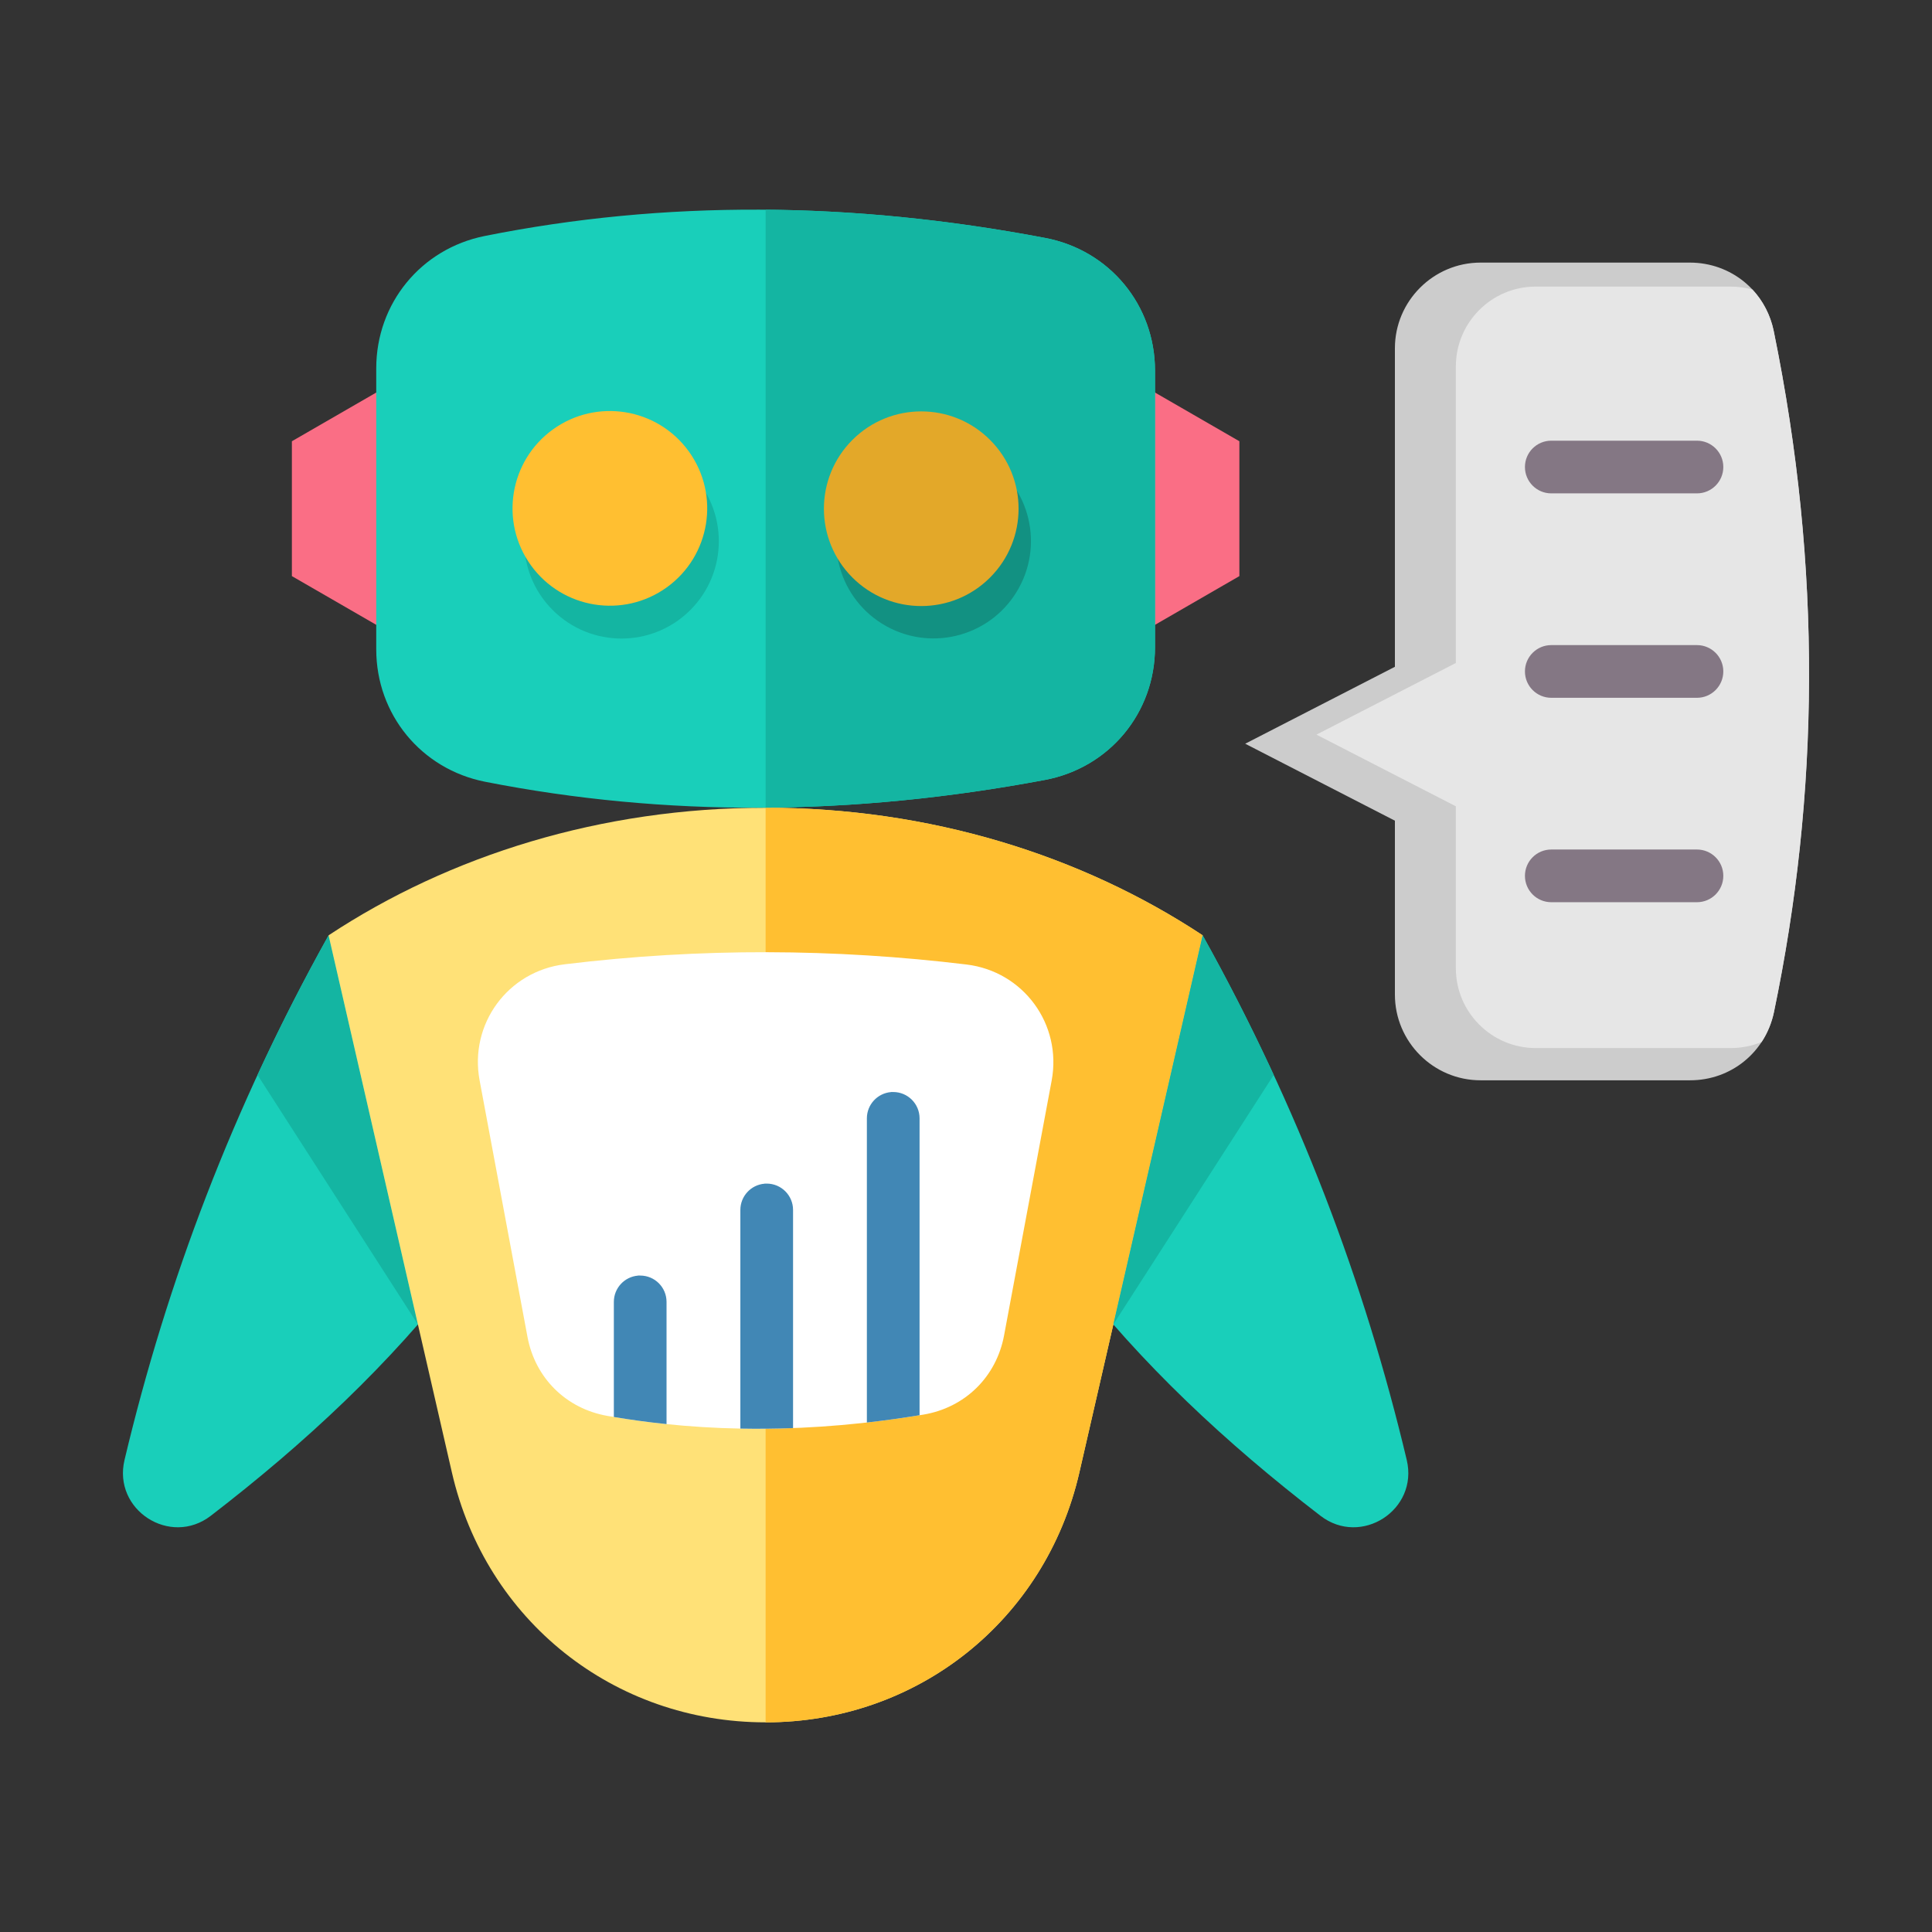
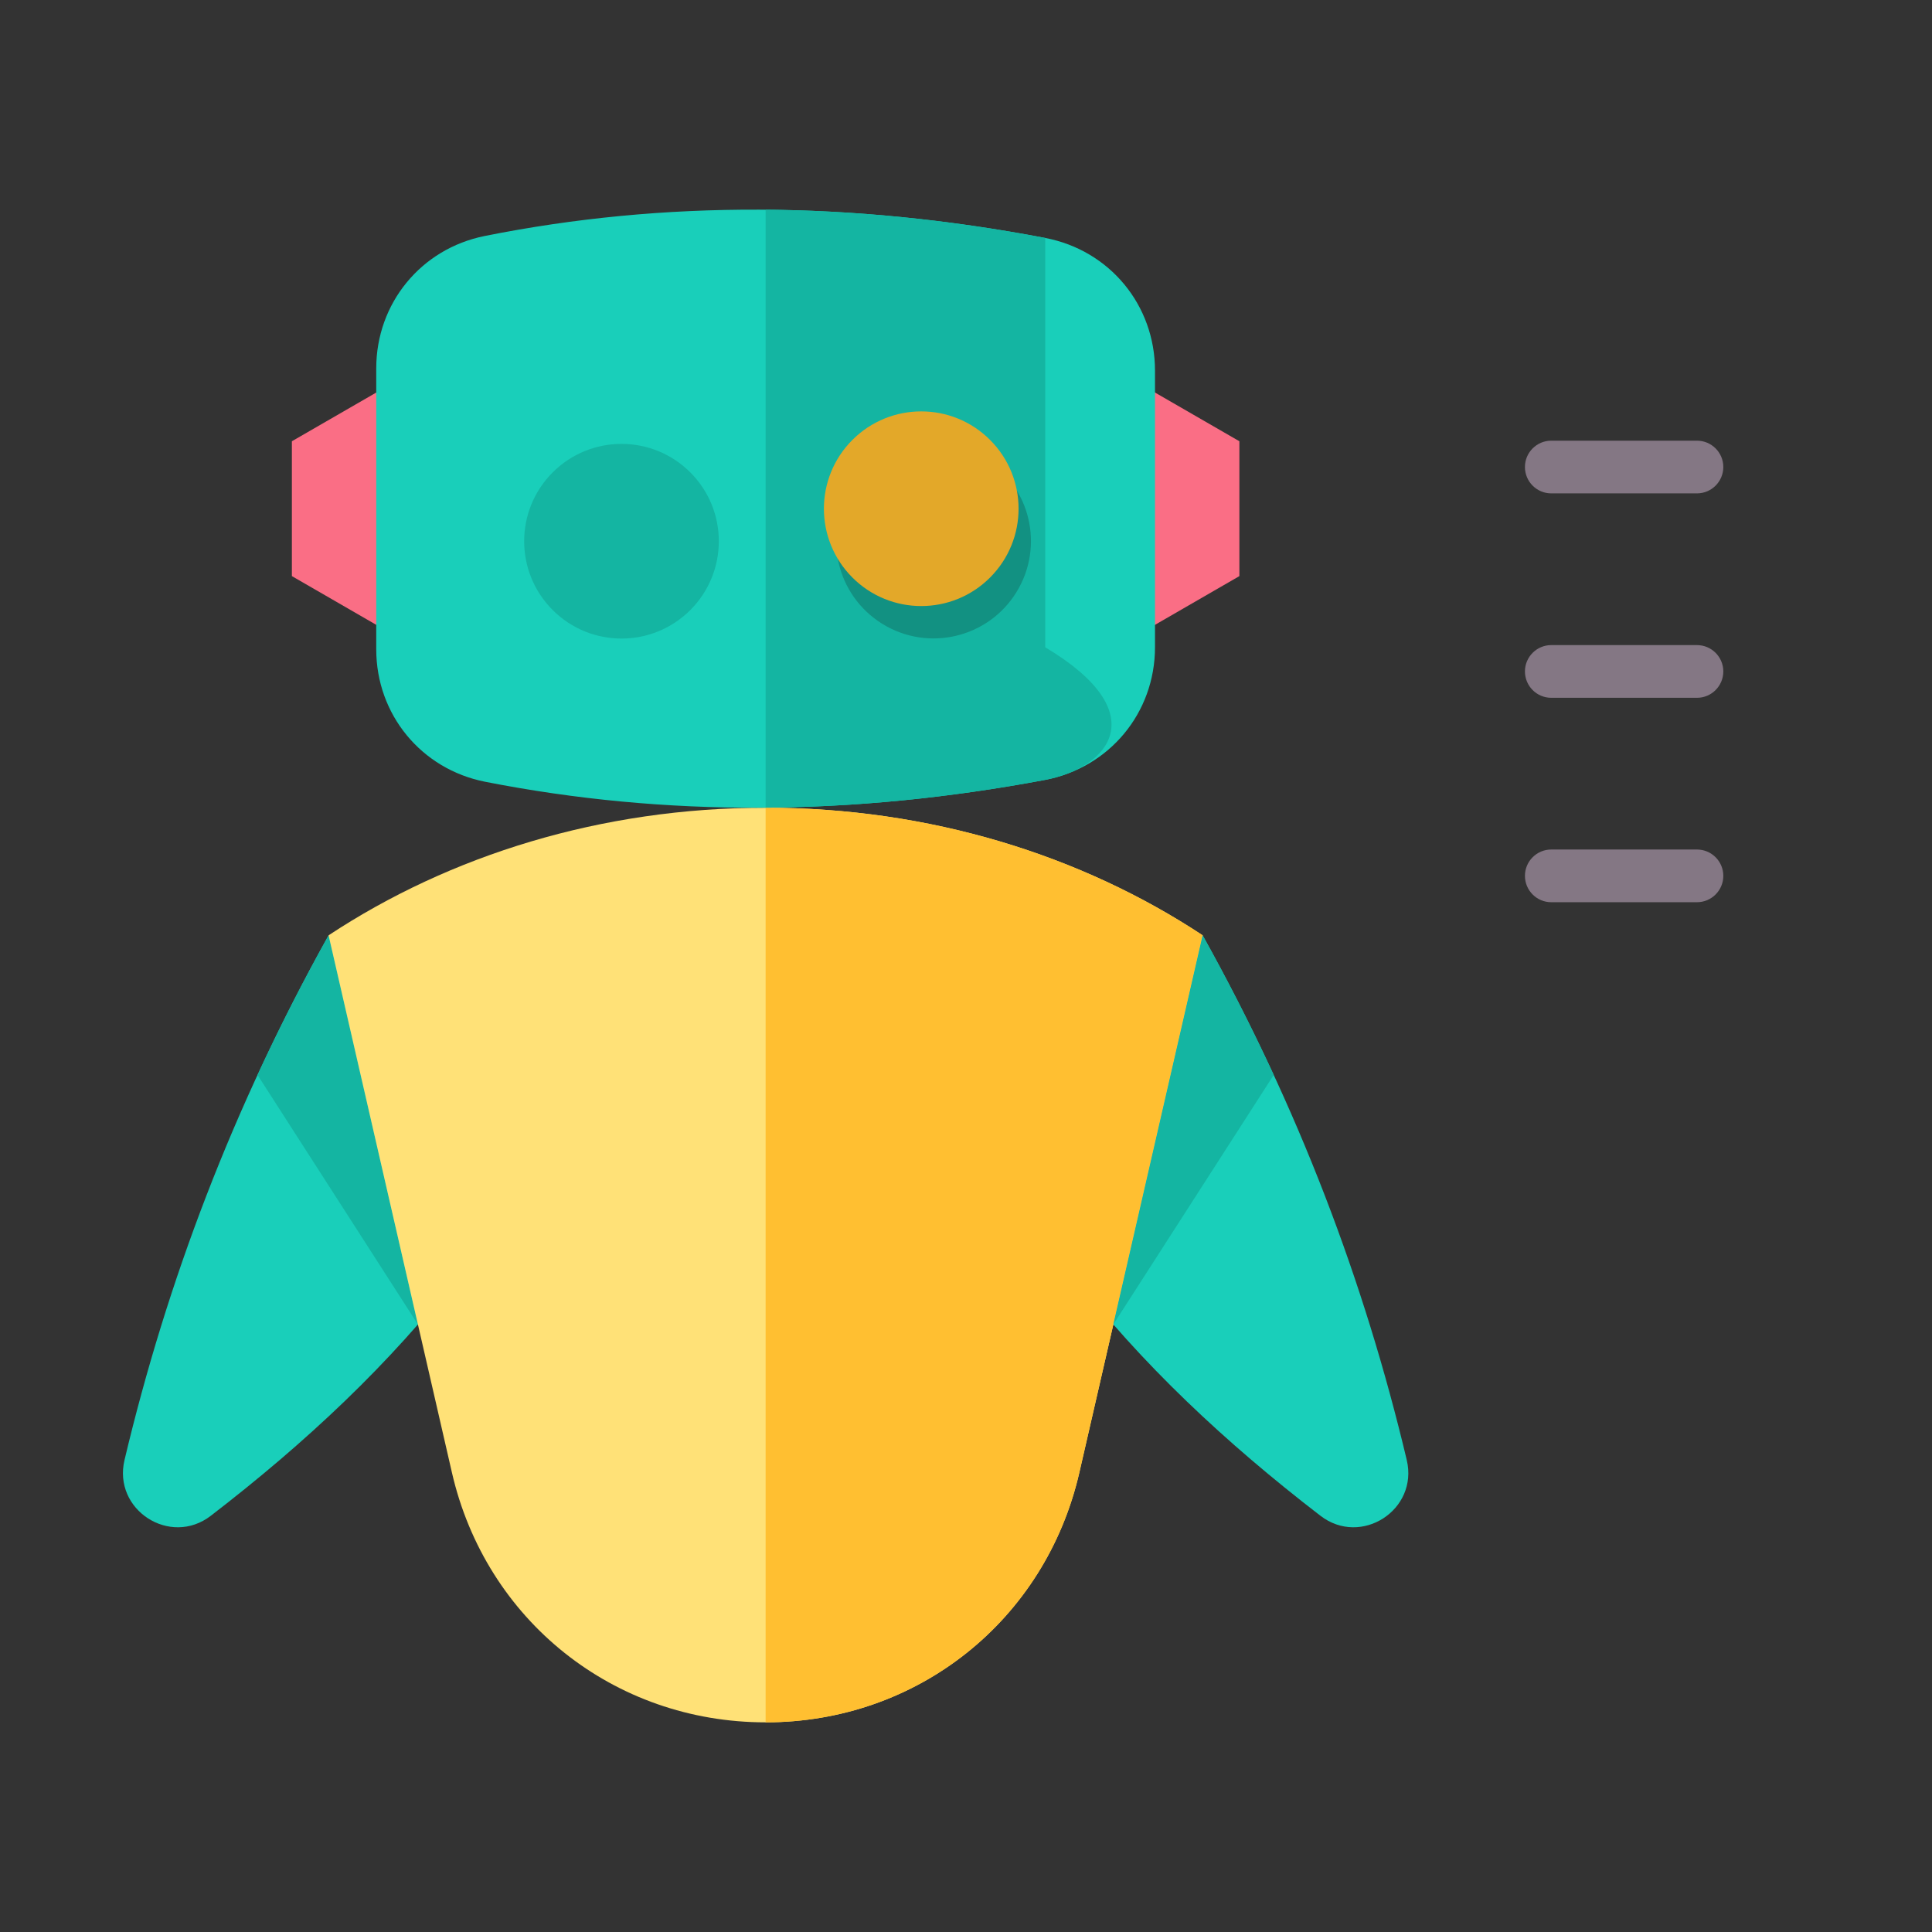
<svg xmlns="http://www.w3.org/2000/svg" width="62" height="62" viewBox="0 0 62 62" fill="none">
  <rect x="0" y="0" width="62" height="62" fill="#333333" stroke="none" />
  <path fill-rule="evenodd" clip-rule="evenodd" d="M10.545 30.015C7.473 35.526 5.352 41.145 3.996 46.852C3.615 48.454 5.46 49.647 6.765 48.643C9.8 46.309 12.527 43.759 14.76 40.863L10.545 30.015Z" fill="#19CFBA" />
  <path fill-rule="evenodd" clip-rule="evenodd" d="M10.545 30.015C9.716 31.501 8.957 32.995 8.264 34.496L13.411 42.503L10.545 30.015Z" fill="#14B5A2" />
  <path fill-rule="evenodd" clip-rule="evenodd" d="M38.594 30.015C41.667 35.526 43.788 41.145 45.144 46.852C45.525 48.454 43.68 49.647 42.375 48.643C39.34 46.309 36.613 43.759 34.38 40.863L38.594 30.015Z" fill="#19CFBA" />
  <path fill-rule="evenodd" clip-rule="evenodd" d="M24.569 25.921C29.843 25.921 34.704 27.447 38.594 30.015L34.638 47.253C33.547 52.002 29.442 55.272 24.57 55.272C19.697 55.272 15.592 52.002 14.502 47.253L10.545 30.015C14.435 27.447 19.295 25.921 24.569 25.921Z" fill="#FFE177" />
  <path fill-rule="evenodd" clip-rule="evenodd" d="M24.57 25.921C29.844 25.921 34.705 27.447 38.595 30.015L34.638 47.253C33.548 52.002 29.443 55.272 24.57 55.272V25.921H24.57Z" fill="#FFBF31" />
-   <path fill-rule="evenodd" clip-rule="evenodd" d="M16.927 42.9C16.415 40.156 15.903 37.413 15.391 34.67C15.054 32.862 16.297 31.167 18.122 30.945C22.488 30.414 26.783 30.44 31.016 30.952C32.842 31.173 34.086 32.869 33.749 34.677C33.24 37.403 32.731 40.129 32.222 42.854C31.974 44.187 30.968 45.174 29.63 45.397C26.071 45.99 22.694 45.999 19.494 45.438C18.168 45.206 17.174 44.224 16.927 42.9Z" fill="white" />
-   <path fill-rule="evenodd" clip-rule="evenodd" d="M29.51 45.416C28.942 45.509 28.378 45.587 27.819 45.65V35.889C27.819 35.446 28.16 35.082 28.594 35.046V35.044H28.665C29.131 35.044 29.51 35.422 29.51 35.889V45.416H29.51ZM25.45 45.829C24.882 45.85 24.318 45.856 23.759 45.845V38.829C23.759 38.386 24.1 38.022 24.534 37.986V37.983H24.605C25.072 37.983 25.45 38.362 25.45 38.829L25.45 45.829ZM21.39 45.701C20.821 45.642 20.258 45.566 19.699 45.473V41.779C19.699 41.336 20.04 40.972 20.474 40.936V40.934H20.545C21.012 40.934 21.39 41.312 21.39 41.779V45.701H21.39Z" fill="#4187B5" />
  <path fill-rule="evenodd" clip-rule="evenodd" d="M13.116 20.653L9.367 18.488V14.16L13.116 11.996V20.653Z" fill="#FA6E85" />
  <path fill-rule="evenodd" clip-rule="evenodd" d="M36.024 20.653L39.773 18.488V14.16L36.024 11.996V20.653Z" fill="#FA6E85" />
  <path fill-rule="evenodd" clip-rule="evenodd" d="M15.556 7.573C21.317 6.42 27.314 6.452 33.542 7.636C35.606 8.028 37.065 9.791 37.065 11.892V20.772C37.065 22.876 35.6 24.641 33.532 25.029C27.348 26.19 21.357 26.226 15.57 25.088C13.519 24.684 12.074 22.928 12.074 20.837V11.821C12.074 9.735 13.511 7.982 15.556 7.573Z" fill="#19CFBA" />
  <path d="M22.153 19.577C23.373 18.357 23.373 16.38 22.153 15.16C20.933 13.94 18.956 13.94 17.736 15.16C16.516 16.38 16.516 18.357 17.736 19.577C18.956 20.797 20.933 20.797 22.153 19.577Z" fill="#19CFBA" />
  <path d="M22.153 19.577C23.373 18.357 23.373 16.38 22.153 15.16C20.933 13.94 18.956 13.94 17.736 15.16C16.516 16.38 16.516 18.357 17.736 19.577C18.956 20.797 20.933 20.797 22.153 19.577Z" fill="#14B5A2" />
-   <path fill-rule="evenodd" clip-rule="evenodd" d="M24.57 6.729C27.506 6.754 30.497 7.057 33.543 7.636C35.607 8.028 37.066 9.791 37.066 11.892V20.772C37.066 22.876 35.601 24.641 33.532 25.029C30.498 25.599 27.51 25.897 24.57 25.919V6.729H24.57Z" fill="#14B5A2" />
+   <path fill-rule="evenodd" clip-rule="evenodd" d="M24.57 6.729C27.506 6.754 30.497 7.057 33.543 7.636V20.772C37.066 22.876 35.601 24.641 33.532 25.029C30.498 25.599 27.51 25.897 24.57 25.919V6.729H24.57Z" fill="#14B5A2" />
  <path d="M32.617 19.006C33.525 17.537 33.07 15.612 31.602 14.704C30.134 13.797 28.208 14.251 27.3 15.719C26.393 17.188 26.847 19.113 28.316 20.021C29.784 20.928 31.71 20.474 32.617 19.006Z" fill="#129182" />
-   <path d="M21.399 18.848C22.798 17.839 23.114 15.886 22.105 14.487C21.096 13.088 19.143 12.772 17.744 13.781C16.345 14.79 16.029 16.743 17.038 18.142C18.048 19.541 20 19.857 21.399 18.848Z" fill="#FFBF31" />
  <path d="M31.772 18.534C32.992 17.314 32.992 15.337 31.772 14.117C30.552 12.897 28.575 12.897 27.355 14.117C26.135 15.337 26.135 17.314 27.355 18.534C28.575 19.754 30.552 19.754 31.772 18.534Z" fill="#E3A829" />
-   <path fill-rule="evenodd" clip-rule="evenodd" d="M47.514 8.427H54.228C55.547 8.427 56.656 9.332 56.921 10.624C58.483 18.249 58.378 25.511 56.928 32.478C56.66 33.767 55.553 34.668 54.237 34.668H47.513C45.999 34.668 44.764 33.433 44.764 31.918V26.337L39.96 23.867L44.764 21.398V11.177C44.764 9.662 45.999 8.427 47.514 8.427Z" fill="#CCCCCC" />
-   <path fill-rule="evenodd" clip-rule="evenodd" d="M56.239 9.293C56.574 9.653 56.815 10.108 56.921 10.624C58.484 18.249 58.379 25.511 56.929 32.478C56.855 32.831 56.719 33.154 56.533 33.438C56.228 33.564 55.893 33.633 55.541 33.633H49.28C47.87 33.633 46.72 32.483 46.72 31.073V25.875L42.246 23.575L46.72 21.276V11.757C46.72 10.347 47.87 9.197 49.28 9.197H55.533C55.778 9.197 56.015 9.23 56.239 9.293Z" fill="#E6E6E6" />
  <path fill-rule="evenodd" clip-rule="evenodd" d="M49.782 15.833C49.315 15.833 48.937 15.454 48.937 14.987C48.937 14.52 49.315 14.142 49.782 14.142H54.458C54.924 14.142 55.303 14.52 55.303 14.987C55.303 15.454 54.924 15.833 54.458 15.833H49.782Z" fill="#847784" />
  <path fill-rule="evenodd" clip-rule="evenodd" d="M49.782 22.393C49.315 22.393 48.937 22.014 48.937 21.547C48.937 21.081 49.315 20.702 49.782 20.702H54.458C54.924 20.702 55.303 21.081 55.303 21.547C55.303 22.014 54.924 22.393 54.458 22.393H49.782Z" fill="#847784" />
  <path fill-rule="evenodd" clip-rule="evenodd" d="M49.782 28.953C49.315 28.953 48.937 28.574 48.937 28.107C48.937 27.64 49.315 27.262 49.782 27.262H54.458C54.924 27.262 55.303 27.64 55.303 28.107C55.303 28.574 54.924 28.953 54.458 28.953H49.782Z" fill="#847784" />
  <path fill-rule="evenodd" clip-rule="evenodd" d="M38.594 30.015C39.422 31.501 40.181 32.995 40.875 34.496L35.727 42.503L38.594 30.015Z" fill="#14B5A2" />
</svg>